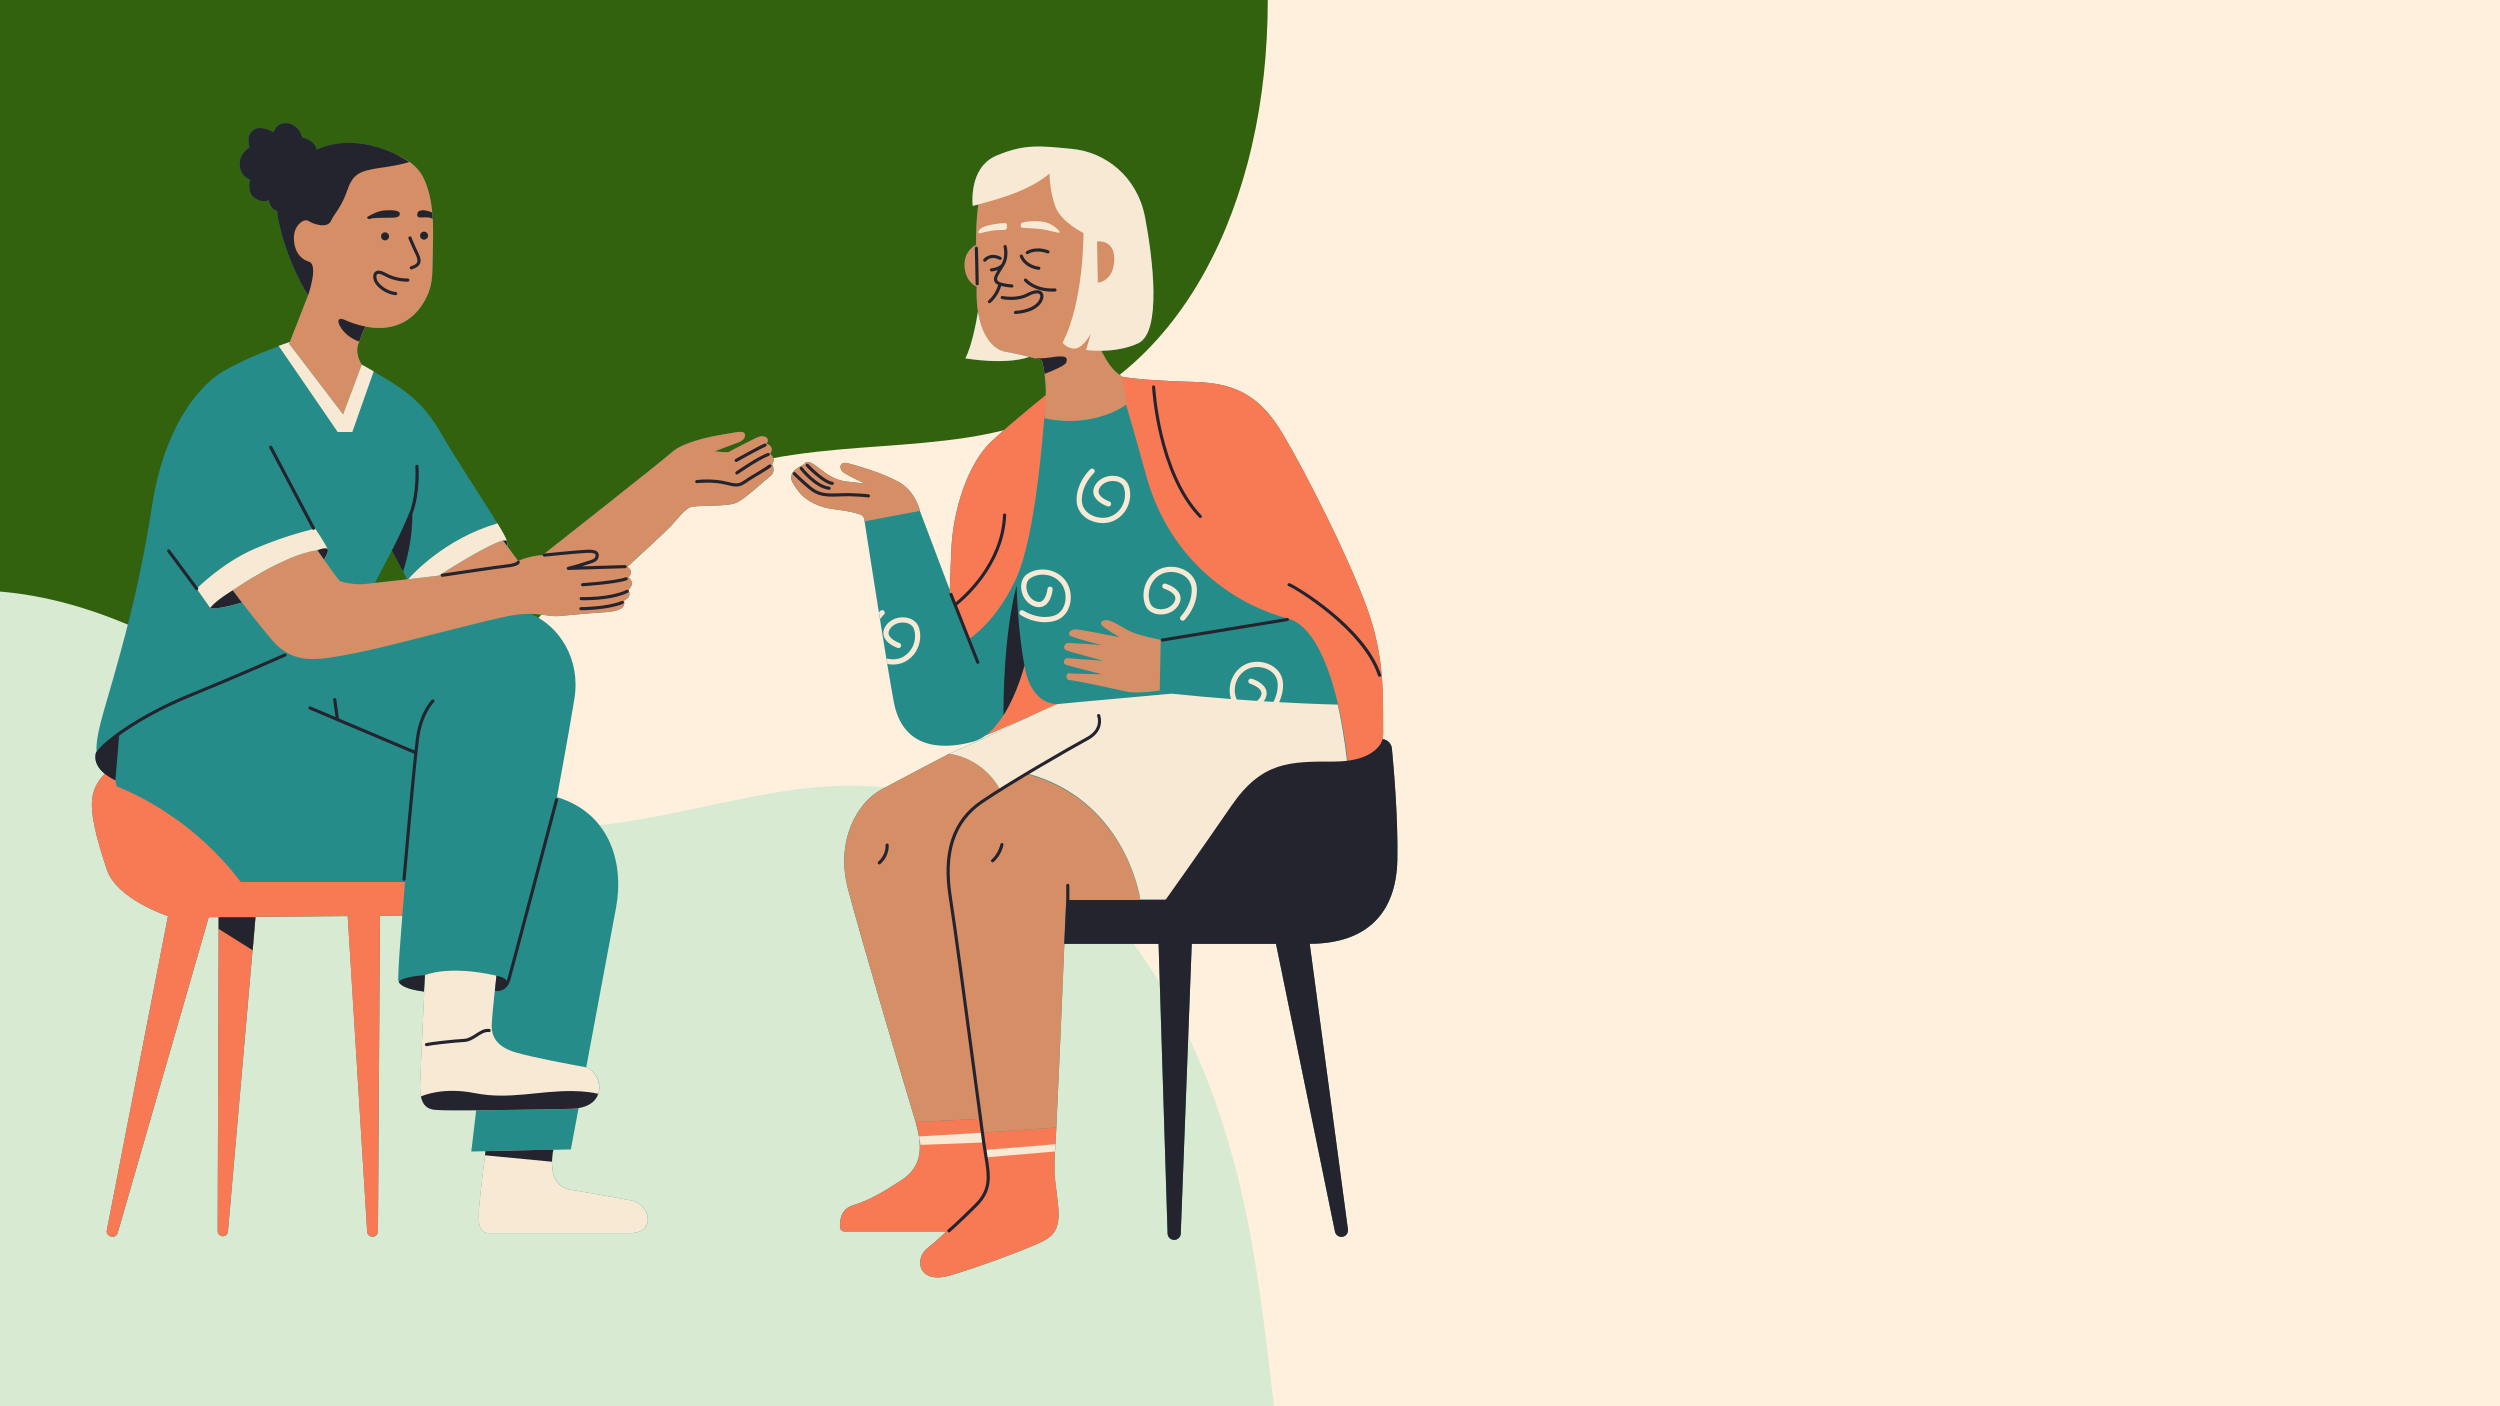
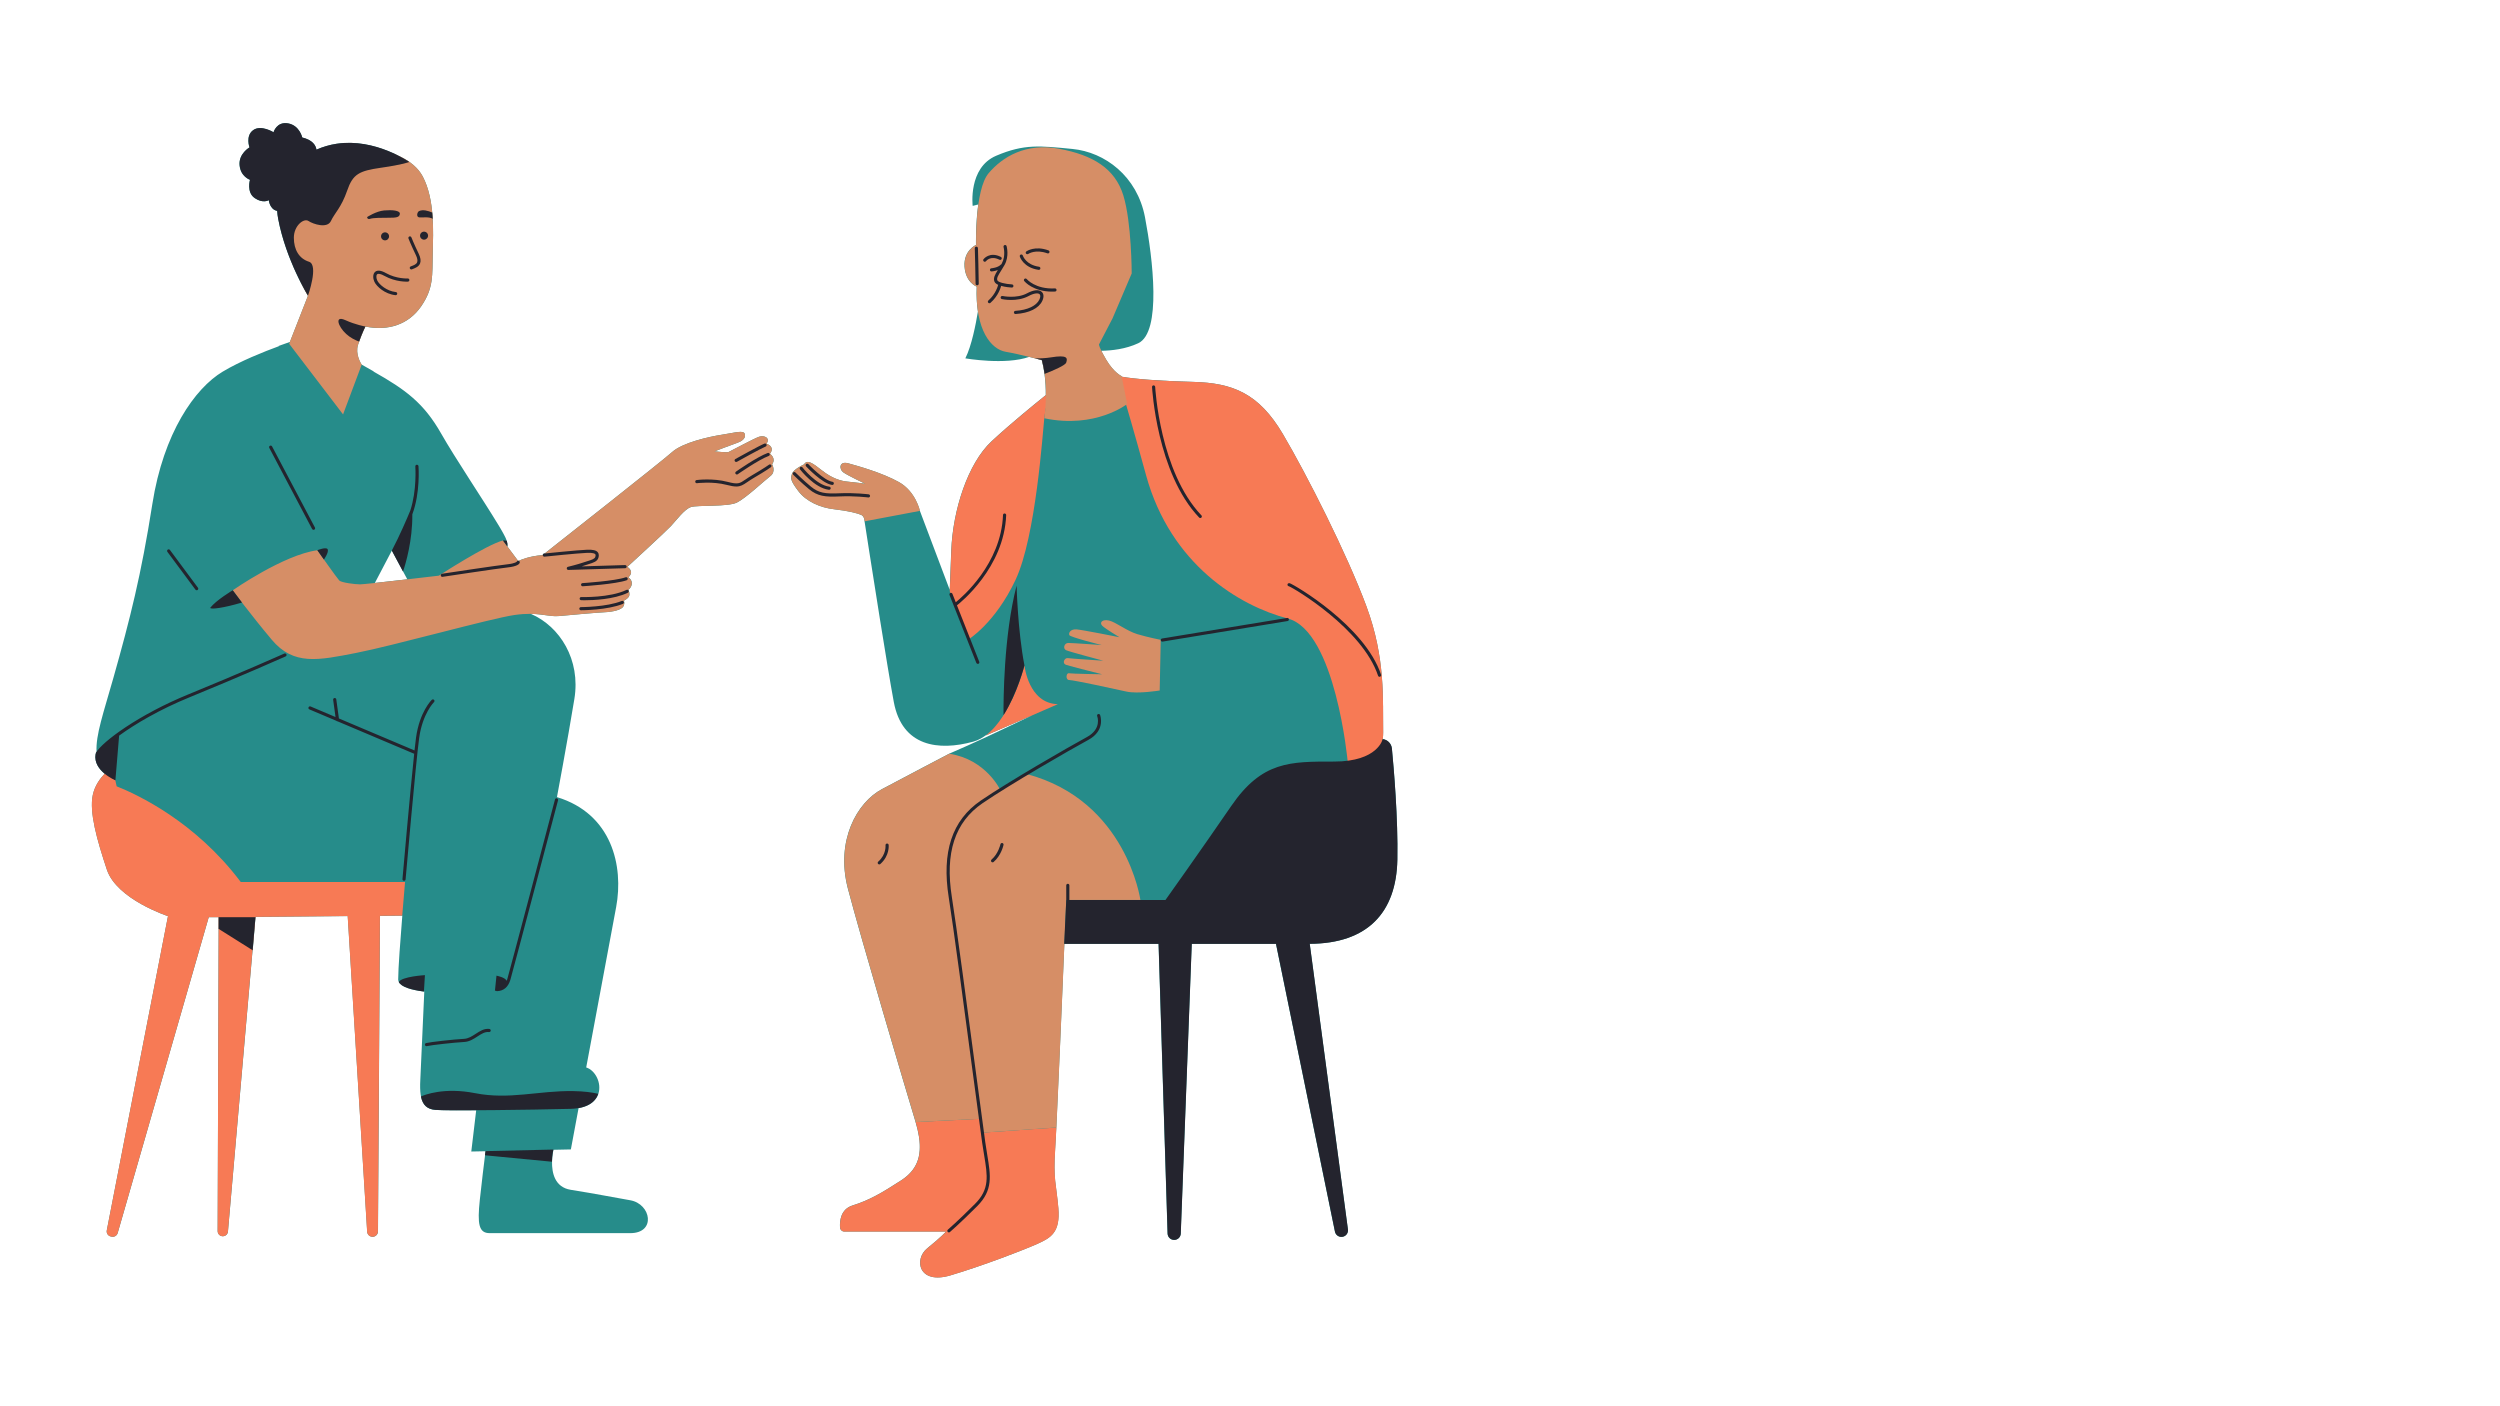
<svg xmlns="http://www.w3.org/2000/svg" version="1.0" preserveAspectRatio="xMidYMid meet" height="1080" viewBox="0 0 1440 810" zoomAndPan="magnify" width="1920">
  <defs>
    <clipPath id="983d64d2d8">
-       <path clip-rule="nonzero" d="M 0 0 L 731 0 L 731 489 L 0 489 Z M 0 0" />
+       <path clip-rule="nonzero" d="M 0 0 L 731 0 L 731 489 L 0 489 M 0 0" />
    </clipPath>
    <clipPath id="8339da8510">
      <path clip-rule="nonzero" d="M 951.34 252.855 L -81.27 553.555 L -368.34 -432.246 L 664.27 -732.945 Z M 951.34 252.855" />
    </clipPath>
    <clipPath id="05ba95e3c9">
-       <path clip-rule="nonzero" d="M 664.359 -732.633 L -368.246 -431.934 L -81.18 553.871 L 951.43 253.172 Z M 664.359 -732.633" />
-     </clipPath>
+       </clipPath>
  </defs>
  <rect fill-opacity="1" height="972" y="-81" fill="#ffffff" width="1728" x="-144" />
-   <rect fill-opacity="1" height="972" y="-81" fill="#fff0dd" width="1728" x="-144" />
  <g clip-path="url(#983d64d2d8)">
    <g clip-path="url(#8339da8510)">
      <g clip-path="url(#05ba95e3c9)">
        <path fill-rule="nonzero" fill-opacity="1" d="M 87.84 483.988 C 62.996 477 42.004 461.555 26.285 441.297 C -6.676 398.816 -15.555 342.574 -21.328 290.645 C -27.621 234.078 -33.883 167.492 -76.578 125.176 C -98.074 103.867 -126.676 93.801 -153.375 80.863 C -180.176 67.879 -202.988 50.273 -218.418 24.402 C -249.832 -28.254 -245.902 -92.598 -224.629 -148.078 C -218.367 -164.086 -211.035 -179.59 -202.637 -194.586 C -204.828 -210.688 -207.848 -226.625 -209.891 -241.66 C -213.285 -266.676 -215.145 -292.391 -209.617 -317.258 C -208.25 -323.215 -206.469 -329.047 -204.277 -334.75 C -202.086 -340.457 -199.508 -345.977 -196.535 -351.316 C -193.562 -356.656 -190.23 -361.762 -186.535 -366.633 C -182.844 -371.5 -178.824 -376.086 -174.484 -380.387 C -138.414 -416.484 -86.465 -433.152 -36.883 -439.164 C -24.344 -440.672 -11.762 -441.453 0.867 -441.508 C 18.668 -441.602 36.902 -440.68 54.383 -444.676 C 88.344 -452.438 112.434 -481.266 138.086 -502.777 C 164.441 -524.922 192.066 -545.34 220.969 -564.039 C 249.871 -582.734 279.824 -599.559 310.824 -614.52 C 369.723 -642.848 433.273 -665.32 499.211 -667.289 C 559.012 -669.07 618.059 -651.844 663.98 -612.672 C 669.344 -608.164 674.434 -603.371 679.254 -598.285 C 684.074 -593.203 688.59 -587.863 692.809 -582.27 C 697.023 -576.676 700.91 -570.859 704.473 -564.828 C 708.031 -558.793 711.238 -552.578 714.094 -546.184 C 725.957 -519.039 729.027 -489.543 725.938 -460.238 C 722.594 -428.5 713.613 -397.855 706.902 -366.758 C 700.086 -334.84 697.348 -302.578 698.688 -269.969 C 701.195 -203.309 716.711 -138.074 725.297 -72.113 C 732.547 -16.387 733.047 39.844 718.469 94.516 C 705.387 143.57 680.086 191.086 638.023 221.098 C 614.074 238.188 586.145 247.512 557.254 252 C 524.109 257.145 490.418 256.996 457.254 261.93 C 449.43 262.988 441.703 264.531 434.07 266.555 C 426.438 268.578 418.961 271.066 411.641 274.02 C 404.316 276.977 397.207 280.371 390.309 284.215 C 383.41 288.055 376.777 292.309 370.41 296.977 C 345.719 315.254 325.074 338.484 305.188 361.723 C 285.273 384.992 266.141 409.207 243.422 429.859 C 221.73 449.574 197.305 466.645 169.973 477.543 C 144.027 487.887 115.027 491.637 87.84 483.988 Z M 87.84 483.988" fill="#32620e" />
      </g>
    </g>
  </g>
-   <path fill-rule="nonzero" fill-opacity="1" d="M -82.258 358.559 C -105.254 372.902 -121.883 394.641 -131.785 419.68 C -152.547 472.191 -144.984 531.504 -135.559 585.562 C -125.297 644.445 -112.059 713.418 -142.684 768.625 C -158.102 796.422 -183.98 814.965 -207.105 835.848 C -230.316 856.812 -248.148 881.262 -256.109 911.875 C -272.32 974.195 -249.465 1037.918 -211.73 1087.609 C -200.715 1101.914 -188.77 1115.391 -175.898 1128.043 C -173.379 1144.926 -171.746 1161.883 -169.387 1177.641 C -165.469 1203.859 -159.789 1230.336 -146.918 1253.785 C -143.789 1259.391 -140.285 1264.746 -136.398 1269.855 C -132.516 1274.961 -128.289 1279.773 -123.727 1284.285 C -119.16 1288.797 -114.301 1292.965 -109.148 1296.789 C -103.996 1300.613 -98.598 1304.059 -92.957 1307.121 C -45.992 1332.93 11.285 1334.477 63.039 1325.98 C 76.125 1323.82 89.043 1320.914 101.793 1317.262 C 119.766 1312.129 137.883 1305.848 156.68 1304.742 C 193.203 1302.598 225.957 1324.59 258.141 1338.75 C 291.211 1353.34 325.066 1365.816 359.695 1376.18 C 394.324 1386.543 429.465 1394.715 465.117 1400.695 C 532.82 1411.969 603.496 1415.965 670.559 1398.59 C 731.379 1382.828 785.855 1348.125 820.656 1295.145 C 824.738 1289.023 828.465 1282.695 831.832 1276.152 C 835.199 1269.613 838.188 1262.902 840.797 1256.023 C 843.402 1249.145 845.617 1242.141 847.434 1235.012 C 849.25 1227.883 850.66 1220.676 851.664 1213.387 C 855.652 1182.535 850.09 1151.895 838.371 1123.254 C 825.68 1092.234 807.629 1063.973 791.727 1034.586 C 775.484 1004.406 763.25 972.68 755.027 939.41 C 737.984 871.461 734.477 801.129 723.762 732.102 C 714.711 673.785 698.707 616.941 667.953 566.098 C 640.359 520.477 600.898 479.996 549.676 462.086 C 520.508 451.887 489.613 450.684 459.164 454.645 C 424.234 459.188 390.309 469.23 355.418 473.996 C 347.219 475.223 338.977 475.938 330.688 476.137 C 322.395 476.34 314.125 476.023 305.875 475.195 C 297.625 474.367 289.461 473.027 281.375 471.18 C 273.293 469.332 265.355 466.992 257.566 464.156 C 227.301 452.977 199.668 435.613 172.793 418.023 C 145.883 400.406 119.48 381.609 90.508 367.457 C 62.852 353.949 33.207 343.91 2.449 340.945 C -26.746 338.133 -57.09 342.867 -82.258 358.559 Z M -82.258 358.559" fill="#d9ead3" />
  <path fill-rule="nonzero" fill-opacity="1" d="M 443.492 261.383 C 446.707 257.172 441.484 255.562 441.484 255.562 C 443.891 252.348 440.277 250.555 437.273 251.551 C 434.273 252.547 420.629 259.973 419.633 260.371 C 418.637 260.77 411.609 259.973 411.609 259.973 C 411.609 259.973 422.035 255.961 424.441 255.164 C 426.848 254.367 429.648 252.758 429.051 250.156 C 428.453 247.551 423.844 249.16 416.02 250.355 C 408.191 251.566 393.152 254.965 387.137 260.387 C 381.578 265.395 322.707 311.75 313.719 318.809 C 313.582 318.824 313.488 318.84 313.441 318.84 C 313.016 318.887 312.691 319.238 312.648 319.652 C 312.602 319.684 312.523 319.746 312.523 319.746 C 304.957 320.266 299.875 322.5 298.727 323.039 C 298.602 323.008 298.496 322.992 298.375 323.008 L 292.277 314.828 C 292.277 314.754 292.277 314.676 292.277 314.598 C 292.293 314.246 292.293 313.895 292.262 313.527 C 292.262 313.434 292.246 313.344 292.246 313.25 C 292.234 313.176 292.219 313.082 292.203 313.008 C 292.156 312.715 292.109 312.426 292.035 312.133 C 292.004 311.996 291.973 311.844 291.926 311.703 C 291.805 311.246 291.652 310.785 291.438 310.312 C 291.328 310.066 291.207 309.789 291.07 309.5 C 291.023 309.406 290.961 309.285 290.914 309.191 C 290.809 308.992 290.715 308.781 290.594 308.566 C 290.531 308.426 290.457 308.289 290.379 308.152 C 290.273 307.938 290.148 307.723 290.027 307.477 C 289.949 307.324 289.859 307.172 289.766 307.004 C 289.645 306.773 289.508 306.543 289.367 306.297 C 289.262 306.113 289.168 305.93 289.062 305.746 C 288.926 305.504 288.773 305.242 288.617 304.98 C 288.512 304.797 288.402 304.613 288.297 304.43 C 288.129 304.141 287.945 303.832 287.762 303.527 C 287.652 303.344 287.547 303.176 287.438 302.992 C 287.227 302.625 286.98 302.242 286.75 301.855 C 278.402 288.027 262.031 263.68 254.129 249.758 C 244.098 232.117 233.672 224.488 215.23 214.059 C 215.203 214.043 215.188 214.031 215.156 214.016 L 215.203 213.906 C 212.508 212.375 210.223 211.09 208.266 209.973 C 207.82 209.297 204.527 203.953 206.211 198.625 C 206.41 197.996 206.609 197.383 206.824 196.785 C 207.039 196.172 207.254 195.59 207.469 195.023 C 207.469 195.023 207.469 195.008 207.484 195.008 C 208.555 192.16 209.598 189.863 210.117 188.777 C 210.117 188.777 210.117 188.762 210.133 188.762 C 210.223 188.547 210.316 188.395 210.363 188.27 C 210.363 188.27 210.363 188.254 210.379 188.254 C 210.422 188.164 210.453 188.102 210.453 188.102 C 223.684 190.812 235.418 186.891 242.645 176.371 C 249.859 165.852 248.953 158.621 249.262 145.988 C 249.566 133.352 250.469 115.008 243.547 101.773 C 240.914 96.738 236.227 92.848 230.211 90.09 C 222.859 86.23 209.016 80.582 193.914 82.832 C 189.902 83.43 185.949 84.594 182.246 86.23 C 181.863 83.734 180.086 80.688 174.066 79.219 C 174.066 79.219 172.566 72.297 165.949 71.102 C 159.336 69.891 157.527 76.215 157.527 76.215 C 157.527 76.215 150.312 71.699 145.797 75.004 C 141.277 78.312 143.699 84.93 143.699 84.93 C 143.699 84.93 137.391 88.543 137.988 95.16 C 138.582 101.773 144.004 103.582 144.004 103.582 C 144.004 103.582 141.891 110.797 146.715 114.102 C 151.523 117.41 154.832 115.312 154.832 115.312 C 154.832 115.312 155.352 120.645 159.656 121.5 C 159.762 123.016 159.945 124.562 160.254 126.141 C 164.312 147.535 174.957 166.234 177.039 169.754 C 177.27 170.152 177.406 170.352 177.406 170.352 L 166.992 196.953 C 165.477 197.477 163.238 198.254 160.527 199.25 L 160.637 199.406 C 151.953 202.59 138.371 208.012 128.262 214.074 C 112.211 223.707 94.172 249.375 87.754 290.281 C 81.34 331.184 74.922 356.453 65.289 390.543 C 59.668 410.453 55.012 423.516 55.625 433.102 C 55.52 433.27 55.367 433.453 55.273 433.605 C 55.152 433.836 55.121 434.082 55.195 434.312 C 55.152 434.355 55.105 434.402 55.059 434.449 C 54.246 439.336 57.203 443.133 60.312 445.691 C 57.707 448.355 54.602 452.488 53.449 457.91 C 51.352 467.836 55.855 483.777 61.566 500.93 C 67.281 518.082 96.762 527.699 96.762 527.699 L 61.508 708.715 C 61.199 710.277 62.164 711.793 63.711 712.176 L 64.203 712.297 C 65.766 712.68 67.34 711.777 67.785 710.23 L 120.238 528.297 L 125.949 528.297 L 125.934 535.02 L 125.367 709.098 C 125.367 710.75 126.699 712.082 128.34 712.082 C 129.887 712.082 131.172 710.902 131.309 709.371 L 145.492 547.316 L 145.566 547.363 L 147.176 528.297 L 147.16 528.297 L 147.176 528.141 L 200.285 527.668 L 211.496 709.465 C 211.602 711.195 213.09 712.496 214.82 712.391 C 216.441 712.281 217.715 710.934 217.727 709.297 L 218.891 527.516 L 231.727 527.406 C 230.621 541.113 229.352 558.113 229.352 564.207 C 229.352 564.727 229.504 565.203 229.734 565.648 C 230.453 567.086 232.246 568.219 234.789 569.109 C 234.805 569.109 234.82 569.125 234.82 569.125 C 235.418 569.34 236.059 569.535 236.734 569.723 C 236.793 569.734 236.855 569.75 236.918 569.766 C 237.59 569.949 238.281 570.117 239.016 570.273 C 239.062 570.289 239.09 570.289 239.137 570.301 C 240.715 570.641 242.414 570.914 244.223 571.145 C 244.285 571.145 244.344 571.16 244.391 571.16 C 243.746 586 242.523 613.887 242.094 622.156 C 241.742 628.805 242.324 633.305 244.285 636.031 C 244.312 636.062 244.328 636.094 244.359 636.141 C 244.605 636.477 244.879 636.781 245.172 637.059 C 245.219 637.105 245.25 637.133 245.293 637.18 C 245.938 637.762 246.672 638.223 247.531 638.574 C 247.637 638.621 247.746 638.652 247.852 638.695 C 248.188 638.82 248.539 638.91 248.895 639.004 C 249.016 639.035 249.152 639.062 249.293 639.094 C 249.781 639.188 250.285 639.277 250.824 639.309 C 253.688 639.555 262.828 639.602 274.285 639.539 L 271.465 663.277 L 279.691 663.109 C 279.691 663.121 279.676 663.184 279.66 663.293 C 279.613 663.629 279.523 664.379 279.383 665.465 C 278.801 670.031 277.516 680.457 276.383 691.043 C 274.883 705.176 275.785 710.293 282.094 710.293 C 288.402 710.293 347.977 710.293 363.016 710.293 C 378.055 710.293 375.051 693.445 363.016 691.348 C 350.977 689.25 343.766 687.734 328.727 685.328 C 319.477 683.844 317.852 675.438 317.977 669.172 C 318.039 665.742 318.621 662.953 318.773 662.312 C 318.773 662.312 318.773 662.297 318.773 662.297 C 318.773 662.281 318.773 662.281 318.773 662.281 L 328.82 662.066 C 328.82 662.066 330.609 652.48 333.258 638.27 C 333.582 638.207 333.887 638.145 334.195 638.086 C 334.395 638.039 334.605 637.992 334.805 637.945 C 335.16 637.871 335.48 637.777 335.801 637.672 C 335.969 637.625 336.141 637.578 336.309 637.516 C 336.766 637.363 337.211 637.211 337.625 637.043 C 337.762 636.98 337.871 636.922 338.008 636.875 C 338.297 636.75 338.574 636.613 338.848 636.477 C 339.031 636.383 339.203 636.293 339.371 636.184 C 339.57 636.078 339.77 635.957 339.953 635.848 C 340.121 635.742 340.305 635.617 340.457 635.512 C 340.609 635.402 340.766 635.281 340.918 635.176 C 341.086 635.051 341.254 634.914 341.406 634.793 C 341.531 634.684 341.637 634.578 341.758 634.469 C 342.371 633.902 342.891 633.289 343.336 632.664 C 343.383 632.602 343.43 632.539 343.473 632.48 C 343.613 632.266 343.734 632.066 343.855 631.852 C 343.902 631.773 343.934 631.699 343.98 631.621 C 344.086 631.406 344.195 631.176 344.301 630.965 C 344.332 630.902 344.348 630.84 344.379 630.777 C 344.484 630.535 344.578 630.289 344.652 630.043 C 346.691 623.887 342.891 616.461 337.656 614.852 C 344.195 579.891 352.371 536.059 354.898 522.508 C 359.309 498.848 352.496 468.77 320.809 459.137 C 320.809 459.137 326.828 427.051 330.84 402.578 C 334.547 379.977 322.508 360.816 305.785 353.59 C 313.059 353.695 317.164 355.289 322.02 354.844 C 328.637 354.246 343.871 352.84 348.496 352.641 C 353.105 352.441 358.129 351.23 359.125 349.227 C 360.121 347.219 359.324 346.008 359.324 346.008 C 359.324 346.008 362.328 344.602 362.539 342.793 C 362.664 341.645 362.387 340.742 362.172 340.234 C 362.172 340.219 362.172 340.203 362.156 340.203 C 362.156 340.188 362.145 340.188 362.145 340.176 C 362.035 339.93 361.945 339.793 361.945 339.793 C 361.945 339.793 363.949 338.184 363.949 335.977 C 363.949 333.773 361.945 332.562 361.945 332.562 C 365.758 328.949 361.348 326.543 361.348 326.543 C 361.348 326.543 383.199 306.496 386.414 303.082 C 389.633 299.668 394.242 293.25 398.039 292.055 C 401.852 290.848 419.297 292.055 424.504 289.453 C 429.711 286.848 440.336 276.82 443.754 274.215 C 447.168 271.613 444.75 267.398 444.75 267.398 C 447.289 263.984 443.492 261.383 443.492 261.383 Z M 225.707 317.125 C 225.707 317.125 225.723 317.156 225.754 317.219 C 225.785 317.293 225.844 317.402 225.938 317.555 C 225.996 317.676 226.074 317.832 226.168 318 C 226.367 318.383 226.625 318.871 226.949 319.469 C 228.633 322.656 231.773 328.52 234.605 333.68 C 228.156 334.414 221.203 335.211 215.922 335.777 Z M 804.852 495.199 C 804.254 525.477 787.82 543.488 754.375 543.625 L 776.379 708.148 C 776.656 710.168 775.262 712.051 773.242 712.391 C 771.234 712.727 769.32 711.41 768.906 709.418 L 734.941 543.641 C 721.02 543.641 703.652 543.641 686.426 543.641 L 680.086 710.535 C 680.008 712.574 678.324 714.195 676.27 714.18 C 674.234 714.164 672.566 712.543 672.504 710.504 L 667.312 543.641 C 639.07 543.641 615.121 543.641 613.07 543.641 C 611.797 574.285 609.652 624.867 608.445 649.434 C 608.246 653.383 608.074 656.645 607.938 659.051 C 607.875 660.016 607.832 660.871 607.785 661.547 C 606.574 679.602 608.383 681.699 609.594 695.836 C 610.801 709.969 605.074 712.988 597.859 716.293 C 590.648 719.602 565.672 729.234 547.324 734.641 C 528.977 740.062 526.266 725.316 534.094 719.004 C 541.918 712.695 544.918 709.371 544.918 709.371 L 486.297 709.371 C 485.008 709.371 483.938 708.391 483.848 707.105 C 483.586 703.477 484.074 696.523 491.059 694.332 C 500.691 691.332 507.906 687.121 519.039 679.891 C 527.949 674.102 531.074 666.387 529.328 654.883 C 529.312 654.777 529.297 654.684 529.285 654.594 C 528.871 652.02 528.242 649.25 527.355 646.277 C 527.293 646.047 527.23 645.832 527.156 645.602 C 522.039 628.758 495.578 539.414 488.348 511.742 C 481.137 484.066 493.77 462.105 507.906 454.586 C 522.039 447.066 546.711 434.129 546.711 434.129 C 546.711 434.129 562.961 427.207 582.211 417.879 C 587.277 415.43 591.504 413.422 595.027 411.785 L 567.617 423.699 C 568.09 423.348 568.551 422.98 569.008 422.598 C 566.438 424.738 563.617 426.363 560.555 427.207 C 540.707 432.625 519.652 430.207 514.828 404.34 C 512.898 394.004 509.836 375.32 506.832 356.59 C 506.832 356.559 506.816 356.531 506.816 356.5 C 502.316 328.398 497.98 300.266 497.98 300.266 C 497.98 300.266 497.98 297.555 496.176 296.652 C 494.367 295.746 488.656 294.246 480.539 293.344 C 472.422 292.438 464.289 288.824 459.785 282.82 C 455.27 276.805 455.27 275.609 456.172 272.898 C 457.078 270.188 463.094 267.477 463.094 267.477 C 464.902 264.477 467.902 266.574 473.617 271.09 C 479.328 275.609 484.551 277.109 488.148 277.402 C 491.762 277.707 498.273 278.609 498.273 278.609 C 498.273 278.609 488.043 273.801 485.637 271.996 C 483.234 270.188 483.234 265.379 488.641 266.879 C 494.059 268.379 508.195 272.301 517.812 277.707 C 527.445 283.129 529.852 294.246 529.852 294.246 L 547.031 339.746 C 547.094 338.062 547.293 332.898 547.906 317.109 C 548.809 293.648 557.539 266.879 571.062 254.246 C 581.781 244.246 596.637 232.176 602.363 227.582 C 602.379 223.863 602.195 219.648 601.613 215.348 C 601.445 214.043 601.23 212.742 600.969 211.441 C 600.953 211.395 600.953 211.348 600.938 211.289 C 600.68 209.988 600.387 208.699 600.051 207.414 C 600.051 207.414 599.973 207.398 599.836 207.352 C 599.805 207.336 599.746 207.32 599.699 207.32 C 599.117 207.168 597.816 206.816 596.086 206.387 C 595.105 206.145 594.004 205.867 592.809 205.562 C 579.086 210.43 556.039 206.418 556.039 206.418 C 559.652 199.176 562.07 186.832 563.266 179.449 C 562.621 175.301 562.332 170.566 562.562 165.117 C 562.562 165.117 556.145 162.711 555.547 153.492 C 554.949 144.273 562.164 141.059 562.164 141.059 C 562.164 141.059 561.871 129.188 563.465 117.777 C 561.488 118.301 560.266 118.59 560.266 118.59 C 560.266 118.59 557.555 96.629 573.801 89.707 C 590.051 82.785 599.07 83.996 617.723 85.801 C 636.375 87.609 655.031 101.438 659.531 125.207 C 664.051 148.973 669.164 191.379 655.625 197.703 C 648.383 201.09 640.297 201.961 634.324 202.055 C 634.953 203.324 635.855 205.008 637.172 207.23 C 641.582 214.656 645.996 216.648 645.996 216.648 L 646.055 216.953 C 653.086 218.242 667.434 219.438 687.207 219.957 C 710.07 220.555 725.109 226.57 738.938 250.035 C 752.781 273.496 775.938 319.223 787.07 349.301 C 798.203 379.379 796.395 403.148 796.703 421.801 C 796.734 423.223 796.609 424.512 796.41 425.703 C 799.23 426.059 801.434 428.309 801.711 431.141 C 802.828 442.441 805.324 471.324 804.852 495.199 Z M 804.852 495.199" fill="#268c8a" />
  <path fill-rule="nonzero" fill-opacity="1" d="M 139.871 508.035 C 204.434 508.035 233.316 508.035 233.316 508.035 C 233.316 508.035 232.551 516.719 231.68 527.391 L 218.848 527.5 L 217.684 709.281 C 217.668 710.918 216.395 712.266 214.773 712.375 C 213.043 712.496 211.555 711.18 211.449 709.449 L 200.238 527.652 L 147.129 528.129 L 131.293 709.371 C 131.156 710.902 129.871 712.082 128.324 712.082 C 126.668 712.082 125.336 710.75 125.352 709.098 L 125.949 528.297 L 120.238 528.297 L 67.77 710.23 C 67.324 711.777 65.75 712.68 64.188 712.297 L 63.695 712.176 C 62.164 711.793 61.199 710.277 61.492 708.715 L 96.746 527.699 C 96.746 527.699 67.266 518.066 61.551 500.93 C 55.84 483.777 51.324 467.836 53.438 457.91 C 54.66 452.105 58.152 447.758 60.848 445.125 C 62.348 446.656 64.203 448.094 66.469 449.488 C 66.469 449.488 66.668 450.773 67.188 452.918 C 79.059 457.621 112.488 473.195 138.66 508.02 C 139.09 508.004 139.473 508.035 139.871 508.035 Z M 607.832 661.547 C 607.984 659.172 608.215 654.961 608.488 649.434 L 565.426 652.434 L 565.027 644.41 L 527.414 646.293 C 532.27 662.727 530.078 672.785 519.098 679.906 C 507.965 687.121 500.754 691.332 491.121 694.348 C 484.121 696.539 483.648 703.492 483.906 707.121 C 484 708.406 485.07 709.387 486.355 709.387 L 544.98 709.387 C 544.98 709.387 541.98 712.695 534.152 719.02 C 526.328 725.328 529.039 740.078 547.387 734.656 C 565.73 729.234 590.695 719.617 597.922 716.309 C 605.137 713.004 610.863 710 609.652 695.852 C 608.43 681.699 606.621 679.602 607.832 661.547 Z M 787.102 349.316 C 775.969 319.238 752.812 273.512 738.969 250.051 C 725.125 226.586 710.086 220.57 687.234 219.973 C 664.371 219.375 648.734 217.875 643.312 216.355 C 643.312 216.355 646.023 222.375 660.16 273.816 C 674.297 325.258 714.004 349.027 741.68 356.238 C 769.352 363.453 776.273 438.66 776.273 438.66 C 776.273 438.66 797.023 440.469 796.734 421.816 C 796.426 403.16 798.234 379.395 787.102 349.316 Z M 584.965 333.973 C 596.699 309.008 600.602 248.945 601.508 240.922 C 602.41 232.898 604.812 225.684 604.812 225.684 C 604.812 225.684 584.66 241.625 571.121 254.262 C 557.586 266.895 548.855 293.664 547.969 317.125 C 547.062 340.586 547.062 340.586 547.062 340.586 L 557.891 368.262 C 557.891 368.262 573.234 358.934 584.965 333.973 Z M 590.082 383.301 C 590.082 383.301 582.746 412.656 567.66 423.699 L 609.348 405.598 C 592.332 405.246 590.082 383.301 590.082 383.301 Z M 590.082 383.301" fill="#f77a55" />
  <path fill-rule="nonzero" fill-opacity="1" d="M 165.047 135.742 C 160.527 113.477 171.066 88.512 193.316 85.801 C 215.586 83.094 236.625 88.512 243.547 101.746 C 250.469 114.977 249.566 133.324 249.262 145.957 C 248.953 158.59 249.859 165.805 242.645 176.34 C 235.43 186.863 223.699 190.781 210.453 188.07 C 210.453 188.07 208.051 192.879 206.242 198.594 C 204.434 204.305 208.34 210.016 208.34 210.016 L 197.605 238.699 L 166.547 198.012 L 177.375 170.336 C 177.375 170.336 169.551 158.008 165.047 135.742 Z M 443.492 261.383 C 446.707 257.172 441.484 255.562 441.484 255.562 C 443.891 252.348 440.277 250.555 437.273 251.551 C 434.273 252.547 420.629 259.973 419.633 260.371 C 418.637 260.77 411.609 259.973 411.609 259.973 C 411.609 259.973 422.035 255.961 424.441 255.164 C 426.848 254.367 429.648 252.758 429.051 250.156 C 428.453 247.551 423.844 249.16 416.02 250.355 C 408.191 251.566 393.152 254.965 387.137 260.387 C 381.117 265.809 312.539 319.746 312.539 319.746 C 303.918 320.344 298.496 323.16 298.496 323.16 L 289.676 311.32 C 280.258 313.727 252.781 331.582 252.781 331.582 C 252.781 331.582 210.469 336.59 207.469 336.59 C 204.465 336.59 196.641 335.594 195.43 334.387 C 194.223 333.176 182.797 316.941 182.797 316.941 C 163.348 319.547 134.066 340.004 134.066 340.004 C 134.066 340.004 143.898 353.438 156.531 368.477 C 169.168 383.512 183.41 380.312 205.062 376.102 C 226.719 371.891 282.477 356.254 296.305 354.246 C 310.152 352.242 315.355 355.457 321.973 354.844 C 328.59 354.246 343.828 352.84 348.453 352.641 C 353.062 352.441 358.086 351.23 359.078 349.227 C 360.074 347.219 359.277 346.008 359.277 346.008 C 359.277 346.008 362.281 344.602 362.496 342.793 C 362.695 340.984 361.898 339.793 361.898 339.793 C 361.898 339.793 363.902 338.184 363.902 335.977 C 363.902 333.773 361.898 332.562 361.898 332.562 C 365.711 328.949 361.301 326.543 361.301 326.543 C 361.301 326.543 383.152 306.496 386.371 303.082 C 389.586 299.668 394.195 293.25 397.992 292.055 C 401.809 290.848 419.25 292.055 424.457 289.453 C 429.664 286.848 440.293 276.82 443.707 274.215 C 447.121 271.613 444.703 267.398 444.703 267.398 C 447.289 263.984 443.492 261.383 443.492 261.383 Z M 498.027 300.281 L 529.91 294.262 C 529.91 294.262 527.508 283.129 517.875 277.723 C 508.242 272.301 494.105 268.395 488.699 266.895 C 483.277 265.395 483.277 270.203 485.699 272.008 C 488.102 273.816 498.332 278.625 498.332 278.625 C 498.332 278.625 491.809 277.723 488.211 277.414 C 484.598 277.109 479.391 275.609 473.676 271.105 C 467.965 266.59 464.949 264.492 463.156 267.492 C 463.156 267.492 457.137 270.203 456.234 272.914 C 455.332 275.625 455.332 276.82 459.848 282.836 C 464.367 288.855 472.484 292.469 480.598 293.359 C 488.715 294.262 494.445 295.762 496.234 296.664 C 498.027 297.57 498.027 300.281 498.027 300.281 Z M 562.609 165.117 C 561.613 190.383 571.031 201.211 579.254 202.621 C 587.477 204.031 600.113 207.43 600.113 207.43 C 604.324 223.066 601.52 240.922 601.52 240.922 C 631 247.141 649.258 232.699 649.258 232.699 L 646.039 216.648 C 646.039 216.648 641.629 214.641 637.219 207.23 C 632.809 199.801 633.008 198.41 633.008 198.41 L 640.832 183.371 L 651.859 157.504 C 651.859 157.504 651.859 128.223 647.051 112.586 C 642.242 96.953 629.41 89.324 610.16 85.711 C 590.91 82.098 577.477 90.32 569.453 99.754 C 561.43 109.172 562.238 141.07 562.238 141.07 C 562.238 141.07 555.027 144.289 555.625 153.508 C 556.191 162.711 562.609 165.117 562.609 165.117 Z M 655.059 365.258 C 649.043 363.453 642.73 358.336 638.812 357.434 C 634.906 356.531 633.098 358.645 634.906 360.434 C 636.715 362.242 644.832 367.051 644.832 367.051 C 644.832 367.051 623.773 362.84 620.16 362.531 C 616.543 362.227 615.352 364.633 615.949 365.84 C 616.543 367.051 634.602 371.555 634.602 371.555 C 634.602 371.555 617.754 370.344 615.352 370.344 C 612.945 370.344 612.043 373.652 614.141 374.555 C 616.238 375.457 635.504 380.574 635.504 380.574 C 635.504 380.574 616.852 379.363 615.043 379.074 C 613.238 378.766 611.43 382.074 614.141 382.977 C 616.852 383.883 634.891 388.398 634.891 388.398 C 634.891 388.398 617.141 388.094 615.641 387.801 C 614.141 387.496 613.543 391.707 615.949 391.707 C 618.352 391.707 642.121 396.82 648.734 398.324 C 655.352 399.824 667.984 397.727 667.984 397.727 L 668.582 368.551 C 668.582 368.566 661.062 367.066 655.059 365.258 Z M 591.492 445.875 L 576.254 455.199 C 576.254 455.199 568.137 437.449 546.773 434.145 C 546.773 434.145 522.102 447.082 507.965 454.602 C 493.832 462.121 481.195 484.082 488.41 511.758 C 495.621 539.43 522.102 628.773 527.215 645.617 C 527.293 645.848 527.34 646.062 527.414 646.293 L 565.027 644.41 L 565.426 652.434 L 608.488 649.434 C 610.297 612.816 614.156 518.371 614.156 518.371 L 656.867 518.371 C 656.852 518.371 648.934 461.219 591.492 445.875 Z M 591.492 445.875" fill="#d68e66" />
-   <path fill-rule="nonzero" fill-opacity="1" d="M 188.801 316.527 C 189.137 317.523 188.57 319.59 186.578 322.285 C 184.449 319.301 182.781 316.926 182.781 316.926 C 163.332 319.531 134.051 339.988 134.051 339.988 C 134.051 339.988 136.043 342.715 139.363 347.066 C 128.215 350.359 121.707 351.016 121.109 350.219 C 120.207 349.012 113.285 339.086 113.285 339.086 C 113.285 339.086 127.727 324.355 146.379 316.223 C 165.031 308.105 181.57 304.492 181.57 304.492 C 181.57 304.492 187.895 313.816 188.801 316.527 Z M 289.676 311.305 L 292.293 314.812 C 292.418 313.391 292.156 311.887 291.48 310.297 C 290.688 308.441 288.941 305.348 286.566 301.445 C 256.336 310.266 237.637 330.754 235.125 333.621 C 244.574 332.531 252.766 331.551 252.766 331.551 C 252.766 331.551 280.258 313.727 289.676 311.305 Z M 208.355 210.047 L 197.621 238.73 L 166.547 198.012 L 166.961 196.938 C 165.445 197.461 163.211 198.242 160.5 199.234 L 194.512 248.84 L 202.934 248.84 L 215.246 213.906 C 212.551 212.375 210.27 211.09 208.309 209.973 C 208.34 210.016 208.355 210.047 208.355 210.047 Z M 336.797 614.621 C 327.164 612.816 307.316 609.203 297.086 606.199 C 286.855 603.199 282.953 597.777 283.242 590.258 C 283.551 582.738 285.953 561.988 285.953 561.988 C 257.973 555.676 244.742 561.68 244.742 561.68 C 244.742 561.68 242.629 610.719 242.031 622.141 C 241.434 633.566 243.531 638.68 250.762 639.293 C 257.973 639.891 305.203 639.293 328.664 638.695 C 352.141 638.086 346.43 616.43 336.797 614.621 Z M 362.969 691.332 C 350.934 689.234 343.719 687.719 328.68 685.312 C 313.641 682.91 318.758 662.16 318.758 662.16 L 279.66 663.062 C 279.66 663.062 277.852 676.906 276.352 691.043 C 274.852 705.176 275.754 710.293 282.062 710.293 C 288.375 710.293 347.945 710.293 362.984 710.293 C 378.008 710.277 375.008 693.43 362.969 691.332 Z M 560.297 118.59 C 560.297 118.59 557.586 96.629 573.832 89.707 C 590.082 82.785 599.102 83.996 617.754 85.801 C 636.406 87.609 655.059 101.438 659.562 125.207 C 664.082 148.973 669.195 191.379 655.656 197.703 C 642.121 204.016 625.582 201.609 625.582 201.609 L 628.289 192.281 C 628.289 192.281 624.078 200.109 619.562 200.707 C 615.043 201.305 612.043 197.398 612.043 197.398 C 624.371 173.629 624.078 134.227 624.078 134.227 C 624.078 134.227 611.137 127.918 607.832 118.883 C 604.523 109.863 604.523 99.938 604.523 99.938 C 604.523 99.938 599.406 104.746 588.582 109.57 C 577.754 114.379 560.297 118.59 560.297 118.59 Z M 631.891 139.051 L 632.363 162.82 C 632.363 162.82 641.34 162.223 641.797 149.879 C 642.273 137.551 631.891 139.051 631.891 139.051 Z M 592.867 205.574 C 588.656 204.551 583.406 203.324 579.254 202.621 C 572.809 201.52 565.641 194.582 563.328 179.449 C 562.133 186.848 559.715 199.191 556.098 206.418 C 556.082 206.434 579.148 210.445 592.867 205.574 Z M 610.387 133.934 C 610.832 133.34 606.176 128.223 600.16 127.625 C 594.141 127.027 588.273 127.777 588.121 128.836 C 587.816 130.918 587.676 131.086 589.773 131.238 C 591.887 131.395 593.68 131.395 598.504 131.836 C 603.312 132.281 609.93 134.531 610.387 133.934 Z M 569.023 129.879 C 565.715 130.781 563.312 132.281 563.602 134.09 C 563.758 135.039 565.105 133.934 570.371 133.031 C 575.641 132.129 579.238 132.879 579.699 131.977 C 580.141 131.07 580.297 128.668 579.254 128.516 C 578.211 128.359 572.332 128.973 569.023 129.879 Z M 777.484 458.203 C 778.691 486.18 738.676 518.066 708.293 518.066 C 684.523 518.066 664.434 518.066 656.82 518.066 C 656.301 513.84 646.621 460.191 591.477 445.477 L 576.238 455.199 C 576.238 455.199 568.121 437.449 546.758 434.145 C 546.758 434.145 563.004 427.223 582.258 417.895 C 601.508 408.566 609.027 405.566 609.027 405.566 C 609.027 405.566 623.758 404.066 674.906 399.547 C 687.113 400.836 698.922 401.875 709.855 402.703 C 709.609 402.688 709.352 402.656 709.09 402.641 C 706.914 396.238 709.074 387.266 716.699 383.008 C 721.219 380.48 727.496 380.59 732.32 383.27 C 736.426 385.551 738.801 389.289 739 393.758 C 739.184 397.91 738.141 401.539 736.809 404.465 C 757.223 405.598 770.547 405.855 770.547 405.855 C 770.547 405.855 776.273 430.238 777.484 458.203 Z M 712.473 402.902 C 716.473 403.191 720.359 403.469 724.066 403.699 C 724.863 403.07 725.566 402.305 726.09 401.309 C 726.688 400.16 726.777 399.148 726.363 398.199 C 725.352 395.828 721.492 394.234 720.102 393.82 C 719.305 393.59 718.844 392.75 719.074 391.953 C 719.305 391.156 720.133 390.695 720.926 390.926 C 721.586 391.109 727.359 392.902 729.105 397.004 C 729.871 398.781 729.734 400.742 728.738 402.688 C 728.508 403.133 728.219 403.543 727.926 403.941 C 729.84 404.066 731.691 404.172 733.516 404.281 C 734.926 401.555 736.148 397.984 735.965 393.898 C 735.812 390.496 733.992 387.648 730.82 385.887 C 726.93 383.727 721.723 383.621 718.125 385.613 C 711.57 389.273 709.93 397.176 712.168 402.395 C 712.289 402.578 712.383 402.734 712.473 402.902 Z M 630.066 272.516 C 630.68 271.965 630.727 271.016 630.176 270.387 C 629.625 269.773 628.672 269.727 628.062 270.277 C 627.738 270.57 620.113 277.555 620.113 288.027 C 620.113 292.516 622.316 296.344 626.316 298.824 C 628.965 300.465 632.121 301.305 635.211 301.305 C 637.57 301.305 639.898 300.816 641.906 299.805 C 650.113 295.699 652.535 286.098 650.082 279.559 C 648.918 276.465 645.887 274.414 641.949 274.094 C 637.281 273.711 632.887 275.867 630.742 279.574 C 629.652 281.473 629.438 283.418 630.113 285.242 C 631.676 289.422 637.371 291.457 638.016 291.688 C 638.797 291.965 639.652 291.535 639.93 290.754 C 640.191 289.973 639.777 289.117 638.996 288.84 C 637.617 288.367 633.852 286.621 632.945 284.184 C 632.578 283.219 632.715 282.195 633.359 281.074 C 635.258 277.785 639.07 276.863 641.723 277.078 C 644.461 277.309 646.547 278.625 647.281 280.602 C 649.27 285.93 647.281 293.742 640.574 297.094 C 636.898 298.934 631.691 298.582 627.906 296.254 C 624.828 294.352 623.129 291.43 623.129 288.012 C 623.113 278.934 629.992 272.59 630.066 272.516 Z M 529.145 361.078 C 527.98 357.984 524.949 355.934 521.016 355.609 C 516.344 355.227 511.949 357.387 509.805 361.094 C 508.715 362.992 508.5 364.938 509.176 366.758 C 510.738 370.941 516.434 372.977 517.078 373.207 C 517.859 373.484 518.715 373.055 518.992 372.273 C 519.254 371.492 518.84 370.633 518.059 370.359 C 516.68 369.883 512.914 368.137 512.008 365.703 C 511.641 364.738 511.777 363.711 512.422 362.594 C 514.32 359.301 518.133 358.383 520.785 358.598 C 523.523 358.828 525.609 360.145 526.344 362.121 C 528.332 367.434 526.344 375.258 519.637 378.613 C 517.031 379.914 513.664 380.098 510.586 379.273 C 510.77 380.359 510.938 381.414 511.121 382.457 C 512.176 382.656 513.234 382.793 514.289 382.793 C 516.648 382.793 518.977 382.305 520.984 381.293 C 529.176 377.219 531.598 367.617 529.145 361.078 Z M 509.145 354.035 C 509.758 353.48 509.805 352.531 509.254 351.906 C 508.699 351.293 507.75 351.23 507.141 351.797 C 507.078 351.859 506.758 352.148 506.266 352.672 C 506.48 353.988 506.68 355.289 506.895 356.605 C 508.117 354.984 509.113 354.062 509.145 354.035 Z M 659.824 348.844 C 661.125 351.891 664.25 353.789 668.199 353.926 C 672.918 354.109 677.176 351.75 679.148 347.938 C 680.16 345.992 680.281 344.031 679.516 342.258 C 677.758 338.152 671.984 336.375 671.34 336.176 C 670.543 335.945 669.715 336.406 669.488 337.203 C 669.258 338 669.715 338.84 670.512 339.07 C 671.906 339.484 675.766 341.078 676.777 343.453 C 677.176 344.402 677.098 345.426 676.5 346.559 C 674.754 349.945 671.02 351.031 668.324 350.926 C 665.582 350.816 663.438 349.609 662.609 347.664 C 660.375 342.441 662.012 334.539 668.566 330.879 C 672.152 328.871 677.375 328.98 681.246 331.137 C 684.402 332.898 686.242 335.75 686.395 339.148 C 686.809 348.246 680.223 354.891 680.16 354.969 C 679.578 355.551 679.562 356.5 680.145 357.098 C 680.438 357.387 680.82 357.539 681.219 357.539 C 681.602 357.539 681.984 357.402 682.273 357.113 C 682.582 356.805 689.887 349.484 689.395 339.023 C 689.195 334.539 686.82 330.816 682.703 328.52 C 677.895 325.84 671.613 325.734 667.082 328.258 C 659.059 332.73 657.066 342.426 659.824 348.844 Z M 606.207 354.891 C 597.34 356.988 589.574 351.766 589.5 351.723 C 588.809 351.246 587.875 351.43 587.418 352.105 C 586.941 352.793 587.109 353.727 587.801 354.188 C 588.09 354.387 594.004 358.398 601.812 358.398 C 603.438 358.398 605.137 358.23 606.898 357.801 C 611.262 356.758 614.477 353.742 615.961 349.27 C 617.691 344.031 616.637 337.848 613.312 333.879 C 607.418 326.852 597.523 326.695 591.734 330.602 C 588.996 332.457 587.707 335.871 588.305 339.777 C 589.008 344.402 592.117 348.184 596.238 349.41 C 598.336 350.035 600.281 349.793 601.891 348.703 C 605.594 346.207 606.27 340.203 606.328 339.531 C 606.406 338.703 605.809 337.969 604.98 337.891 C 604.141 337.816 603.422 338.414 603.344 339.238 C 603.207 340.695 602.363 344.77 600.219 346.207 C 599.363 346.789 598.352 346.883 597.109 346.516 C 593.465 345.426 591.691 341.949 591.293 339.301 C 590.879 336.59 591.676 334.262 593.434 333.082 C 598.152 329.914 606.223 330.051 611.031 335.793 C 613.664 338.949 614.539 344.094 613.129 348.305 C 611.965 351.781 609.516 354.109 606.207 354.891 Z M 565.41 652.434 L 529.312 654.594 C 529.512 655.879 530.125 658.27 530.219 659.465 L 566.621 658.055 Z M 567.812 666.66 L 607.723 663.246 C 607.754 662.68 607.785 662.145 607.832 661.547 C 607.875 660.871 607.922 660.016 607.984 659.051 L 566.621 662.449 Z M 567.812 666.66" fill="#f7e9d4" />
  <path fill-rule="nonzero" fill-opacity="1" d="M 312.633 319.836 C 312.586 319.332 312.938 318.887 313.441 318.84 C 314.223 318.766 332.785 316.836 338.176 316.637 C 341.531 316.512 343.43 316.973 344.332 318.121 C 345.234 319.254 344.836 320.727 344.699 321.199 C 344.102 323.406 341.773 324.109 339.078 324.938 C 338.375 325.152 337.656 325.363 336.906 325.641 C 336.34 325.84 335.727 326.039 335.066 326.238 L 360.027 325.473 C 360.488 325.473 360.949 325.855 360.965 326.359 C 360.98 326.867 360.582 327.277 360.074 327.293 L 327.395 328.289 C 327.379 328.289 327.379 328.289 327.363 328.289 C 326.902 328.289 326.52 327.953 326.461 327.492 C 326.398 327.035 326.691 326.59 327.148 326.484 C 327.211 326.469 332.953 325.074 336.277 323.895 C 337.043 323.617 337.809 323.391 338.527 323.176 C 341.039 322.41 342.602 321.875 342.922 320.711 C 343.184 319.762 343.031 319.422 342.891 319.238 C 342.617 318.887 341.637 318.32 338.223 318.441 C 332.891 318.641 313.809 320.617 313.613 320.648 C 313.137 320.695 312.676 320.328 312.633 319.836 Z M 424.027 266.098 C 424.18 266.098 424.336 266.066 424.473 265.992 C 424.609 265.914 438.484 258.195 440.996 257.215 C 441.473 257.031 441.699 256.512 441.516 256.035 C 441.332 255.562 440.812 255.332 440.336 255.516 C 437.703 256.527 424.152 264.078 423.582 264.398 C 423.141 264.645 422.988 265.195 423.23 265.641 C 423.398 265.93 423.723 266.098 424.027 266.098 Z M 241.941 135.742 C 241.941 137.016 242.98 138.055 244.254 138.055 C 245.523 138.055 246.566 137.016 246.566 135.742 C 246.566 134.473 245.523 133.43 244.254 133.43 C 242.98 133.43 241.941 134.473 241.941 135.742 Z M 423.691 272.93 C 423.859 273.188 424.152 273.312 424.441 273.312 C 424.625 273.312 424.809 273.266 424.961 273.145 C 425.086 273.066 436.969 264.766 442.805 262.621 C 443.277 262.453 443.523 261.934 443.34 261.457 C 443.172 260.984 442.637 260.738 442.176 260.922 C 436.109 263.145 424.41 271.305 423.922 271.656 C 423.508 271.949 423.398 272.516 423.691 272.93 Z M 477.461 282.133 C 477.492 282.133 477.535 282.133 477.566 282.133 C 478.027 282.133 478.41 281.797 478.469 281.336 C 478.531 280.832 478.18 280.387 477.676 280.324 C 470.125 279.375 462.312 269.344 462.238 269.238 C 461.93 268.84 461.363 268.762 460.965 269.07 C 460.566 269.375 460.492 269.941 460.797 270.34 C 461.148 270.801 469.16 281.09 477.461 282.133 Z M 479.25 279.328 C 479.297 279.328 479.344 279.344 479.391 279.344 C 479.832 279.344 480.215 279.023 480.293 278.562 C 480.371 278.059 480.016 277.598 479.527 277.523 C 474.488 276.773 465.715 267.461 465.621 267.371 C 465.27 267 464.703 266.988 464.336 267.324 C 463.969 267.66 463.953 268.242 464.289 268.609 C 464.656 269.023 473.586 278.488 479.25 279.328 Z M 241.543 125.223 C 243.273 125.391 247.055 124.688 249.23 126.02 C 249.152 124.824 249.062 123.613 248.953 122.418 C 246.609 121.395 243.531 120.52 241.344 121.609 C 240.332 122.113 239.535 125.008 241.543 125.223 Z M 742.398 337.691 C 745.277 338.734 784.805 362.18 793.762 389.211 C 793.887 389.594 794.238 389.84 794.621 389.84 C 794.711 389.84 794.82 389.824 794.91 389.793 C 795.387 389.641 795.645 389.117 795.492 388.645 C 786.168 360.48 745.66 336.898 742.949 335.961 C 742.688 335.871 742.23 335.871 741.984 336.039 C 741.57 336.316 741.449 336.883 741.738 337.293 C 741.895 337.523 742.137 337.664 742.398 337.691 Z M 274.023 595.48 C 271.941 596.844 269.781 598.25 267.254 598.375 C 261.391 598.68 247.914 600.18 245.434 600.809 C 244.941 600.93 244.652 601.422 244.773 601.91 C 244.879 602.324 245.25 602.602 245.66 602.602 C 245.738 602.602 245.816 602.586 245.875 602.57 C 248.25 601.973 261.695 600.488 267.363 600.18 C 270.363 600.027 272.738 598.48 275.02 596.996 C 277.238 595.555 279.34 594.18 281.648 594.469 C 282.156 594.516 282.602 594.164 282.66 593.672 C 282.723 593.168 282.355 592.723 281.863 592.66 C 278.879 592.309 276.414 593.918 274.023 595.48 Z M 319.676 460.484 C 319.414 461.496 293.199 560.777 292.219 563.918 C 292.094 564.301 291.973 564.652 291.836 564.988 C 291.113 562.938 285.969 561.988 285.969 561.988 L 285.066 570.809 C 285.066 570.809 285.266 570.73 285.586 570.594 C 285.754 570.793 286 570.914 286.262 570.914 C 286.273 570.914 286.289 570.914 286.305 570.914 C 290.148 570.73 292.645 568.617 293.949 564.469 C 294.941 561.281 320.352 465.047 321.438 460.957 C 321.559 460.469 321.27 459.977 320.793 459.84 C 320.305 459.703 319.797 459.992 319.676 460.484 Z M 291.91 311.477 C 290.871 311.23 289.676 311.305 289.676 311.305 L 292.293 314.812 C 292.387 313.758 292.262 312.641 291.91 311.477 Z M 254.773 332.273 C 254.82 332.273 254.867 332.273 254.91 332.258 C 255.234 332.211 286.844 327.434 292.371 326.852 C 297.914 326.254 299.078 324.875 299.324 324.293 C 299.523 323.832 299.34 323.25 298.879 323.051 C 298.418 322.852 297.914 323.023 297.715 323.48 C 297.699 323.496 296.859 324.539 292.188 325.043 C 286.613 325.641 255.953 330.266 254.652 330.465 C 254.16 330.543 253.809 331 253.887 331.508 C 253.945 331.949 254.344 332.273 254.773 332.273 Z M 360.367 332.516 C 354.332 334.66 335.727 335.855 335.543 335.871 C 335.035 335.902 334.652 336.328 334.684 336.836 C 334.715 337.309 335.113 337.691 335.586 337.691 C 335.602 337.691 335.633 337.691 335.648 337.691 C 336.43 337.648 354.699 336.453 360.965 334.23 C 361.438 334.062 361.684 333.543 361.516 333.066 C 361.363 332.594 360.824 332.348 360.367 332.516 Z M 600.371 173.277 C 601.367 171.133 601.262 169.25 600.066 168.133 C 598.473 166.617 595.379 166.906 591.598 168.93 C 585.52 172.191 577.555 170.508 577.477 170.492 C 576.988 170.398 576.496 170.691 576.391 171.195 C 576.285 171.684 576.59 172.176 577.078 172.281 C 577.434 172.359 585.762 174.121 592.441 170.535 C 595.977 168.637 598.074 168.777 598.797 169.449 C 599.379 170 599.332 171.133 598.703 172.512 C 597.02 176.156 591.844 178.609 584.875 179.051 C 584.371 179.082 583.988 179.512 584.016 180.016 C 584.047 180.492 584.445 180.875 584.922 180.875 C 584.938 180.875 584.965 180.875 584.98 180.875 C 592.777 180.367 598.383 177.598 600.371 173.277 Z M 596.145 206.402 C 598.535 207.016 600.113 207.43 600.113 207.43 C 600.816 210.047 601.32 212.711 601.676 215.363 C 607.004 213.293 613.621 210.43 614.141 208.84 C 615.043 206.129 614.738 204.32 605.41 205.836 C 602.027 206.371 598.84 206.48 596.145 206.402 Z M 562.852 164.336 C 563.359 164.336 563.758 163.922 563.758 163.43 C 563.758 159.402 563.312 143.109 563.297 142.957 C 563.281 142.449 562.836 142.051 562.363 142.066 C 561.855 142.082 561.461 142.496 561.473 143 C 561.473 143.172 561.934 159.434 561.934 163.43 C 561.949 163.922 562.348 164.336 562.852 164.336 Z M 578.027 411.938 C 586.113 399.148 590.082 383.301 590.082 383.301 C 586.176 363.145 585.562 337.281 585.562 337.281 C 578.043 366.301 577.969 404.172 578.027 411.938 Z M 668.598 368.812 C 668.676 369.258 669.059 369.578 669.5 369.578 C 669.547 369.578 669.609 369.578 669.656 369.562 L 741.648 357.723 C 742.137 357.648 742.477 357.172 742.398 356.684 C 742.32 356.176 741.832 355.84 741.355 355.934 L 669.363 367.77 C 668.844 367.848 668.508 368.32 668.598 368.812 Z M 691.355 298.383 C 691.586 298.383 691.816 298.305 691.984 298.137 C 692.352 297.785 692.367 297.219 692.016 296.852 C 668.062 271.734 665.414 223.324 665.383 222.836 C 665.352 222.328 664.906 221.945 664.434 221.961 C 663.926 221.992 663.543 222.422 663.574 222.91 C 663.605 223.402 666.285 272.484 690.695 298.09 C 690.867 298.289 691.109 298.383 691.355 298.383 Z M 590.082 383.301 C 590.082 383.301 590.156 384.109 590.418 385.43 C 590.328 384.738 590.219 384.035 590.082 383.301 Z M 567.219 150.781 C 567.492 150.781 567.77 150.66 567.953 150.414 C 568.059 150.277 570.617 147.027 575.688 149.617 C 576.129 149.848 576.68 149.664 576.91 149.219 C 577.141 148.773 576.957 148.223 576.512 147.992 C 570.035 144.672 566.527 149.266 566.496 149.312 C 566.191 149.711 566.281 150.277 566.68 150.582 C 566.836 150.734 567.035 150.781 567.219 150.781 Z M 576.805 152.207 C 576.68 152.25 576.574 152.328 576.469 152.422 C 574.781 154.227 571.09 154.535 571.047 154.535 C 570.539 154.562 570.172 155.008 570.203 155.512 C 570.234 155.988 570.633 156.355 571.105 156.355 C 571.137 156.355 571.152 156.355 571.184 156.355 C 571.289 156.34 572.977 156.219 574.766 155.543 C 573.145 158.117 571.934 160.215 572.836 162.266 C 573.176 163.031 573.973 163.613 574.965 164.074 C 574.938 164.137 574.906 164.18 574.891 164.242 C 574.875 164.289 573.68 169.281 569.316 173.078 C 568.934 173.414 568.902 173.984 569.223 174.367 C 569.406 174.566 569.652 174.672 569.914 174.672 C 570.125 174.672 570.34 174.594 570.508 174.441 C 575.227 170.324 576.559 165.117 576.652 164.672 C 579.117 165.391 581.949 165.59 582.793 165.637 C 582.809 165.637 582.824 165.637 582.836 165.637 C 583.312 165.637 583.727 165.254 583.742 164.777 C 583.773 164.273 583.391 163.844 582.883 163.812 C 579.238 163.613 574.996 162.664 574.492 161.5 C 573.926 160.215 575.027 158.469 576.543 156.066 C 577.203 155.023 577.938 153.859 578.672 152.527 C 581.383 147.598 579.867 142.008 579.805 141.777 C 579.668 141.285 579.164 141.012 578.688 141.148 C 578.199 141.285 577.922 141.777 578.043 142.266 C 578.059 142.312 579.406 147.398 577.078 151.652 C 577.004 151.867 576.91 152.023 576.805 152.207 Z M 598.215 155.438 C 598.258 155.438 598.305 155.453 598.352 155.453 C 598.797 155.453 599.18 155.129 599.254 154.672 C 599.332 154.18 598.98 153.707 598.488 153.645 C 590.953 152.543 589.223 147.441 589.148 147.215 C 588.996 146.738 588.488 146.461 588.016 146.617 C 587.539 146.77 587.262 147.273 587.418 147.75 C 587.477 148.008 589.484 154.164 598.215 155.438 Z M 591.383 160.734 C 591.062 160.352 590.496 160.293 590.098 160.613 C 589.715 160.934 589.652 161.5 589.957 161.883 C 590.172 162.145 595.027 167.98 606.07 167.98 C 606.605 167.98 607.156 167.965 607.707 167.934 C 608.215 167.902 608.598 167.473 608.566 166.984 C 608.535 166.477 608.168 166.082 607.617 166.125 C 596.406 166.707 591.43 160.797 591.383 160.734 Z M 591.734 146.434 C 591.918 146.434 592.086 146.387 592.258 146.277 C 592.426 146.156 596.527 143.445 603.297 145.926 C 603.773 146.094 604.293 145.867 604.461 145.391 C 604.629 144.914 604.387 144.395 603.926 144.227 C 596.191 141.379 591.398 144.641 591.199 144.793 C 590.785 145.086 590.695 145.652 590.969 146.066 C 591.168 146.293 591.445 146.434 591.734 146.434 Z M 562.363 381.828 C 562.5 382.18 562.852 382.41 563.203 382.41 C 563.312 382.41 563.434 382.395 563.543 382.352 C 564.016 382.164 564.246 381.629 564.047 381.172 L 551.215 348.672 C 553.02 347.266 578.383 327.109 579.559 296.711 C 579.574 296.207 579.191 295.793 578.688 295.762 C 578.105 295.73 577.754 296.129 577.738 296.637 C 576.652 324.828 554.109 344.02 550.523 346.898 L 548.609 342.059 C 548.426 341.582 547.891 341.352 547.43 341.551 C 546.957 341.734 546.727 342.273 546.926 342.73 Z M 279.34 665.449 L 317.914 669.156 C 317.992 665.238 318.742 662.145 318.742 662.145 L 279.645 663.047 C 279.645 663.062 279.535 663.918 279.34 665.449 Z M 358.113 346.16 C 349.57 349.668 334.746 349.699 334.594 349.699 C 334.086 349.699 333.688 350.113 333.688 350.602 C 333.688 351.109 334.102 351.508 334.594 351.508 C 335.219 351.508 349.906 351.461 358.805 347.832 C 359.262 347.648 359.492 347.109 359.309 346.637 C 359.109 346.191 358.574 345.977 358.113 346.16 Z M 235.277 137.383 C 235.293 137.41 236.734 141.086 239.52 146.875 C 240.41 148.715 240.652 150.121 240.27 151.074 C 239.812 152.234 238.371 152.773 236.992 153.293 L 236.594 153.445 C 236.121 153.629 235.891 154.152 236.074 154.625 C 236.211 154.992 236.566 155.207 236.934 155.207 C 237.039 155.207 237.148 155.191 237.254 155.145 L 237.637 154.992 C 239.215 154.395 241.191 153.645 241.957 151.746 C 242.539 150.277 242.277 148.422 241.145 146.078 C 238.387 140.367 236.977 136.754 236.965 136.723 C 236.777 136.246 236.242 136.02 235.785 136.203 C 235.34 136.387 235.094 136.906 235.277 137.383 Z M 238.57 434.113 C 236.105 457.238 231.863 505.785 231.816 506.352 C 231.773 506.855 232.141 507.301 232.645 507.332 C 232.676 507.332 232.691 507.332 232.723 507.332 C 233.195 507.332 233.594 506.977 233.625 506.504 C 233.688 505.828 239.461 439.578 241.434 425.137 C 243.363 411.035 249.918 404.48 249.996 404.402 C 250.348 404.051 250.363 403.469 250.012 403.117 C 249.66 402.75 249.094 402.75 248.723 403.102 C 248.434 403.375 241.664 410.098 239.629 424.895 C 239.383 426.652 239.09 429.18 238.754 432.258 L 195.215 413.836 L 193.699 402.84 C 193.641 402.336 193.18 401.984 192.676 402.059 C 192.168 402.121 191.832 402.578 191.895 403.086 L 193.258 413.008 L 178.906 406.93 C 178.445 406.73 177.91 406.945 177.711 407.418 C 177.512 407.879 177.727 408.414 178.203 408.613 L 193.73 415.184 C 193.898 415.367 194.129 415.504 194.406 415.504 C 194.418 415.504 194.449 415.504 194.465 415.504 L 238.355 434.082 C 238.449 434.098 238.512 434.098 238.57 434.113 Z M 244.758 561.68 C 244.758 561.68 231.402 562.445 229.703 565.633 C 231.16 568.512 236.934 570.18 244.176 571.129 Z M 163.762 376.453 C 163.5 376.562 137.773 388.016 108.645 399.898 C 79.977 411.602 58.871 427.234 55.258 433.578 C 55.137 433.805 55.105 434.051 55.184 434.281 C 55.137 434.328 55.09 434.371 55.043 434.418 C 53.438 444.051 66.469 449.457 66.469 449.457 L 68.613 423.73 C 77.895 416.977 91.996 408.645 109.332 401.57 C 138.492 389.668 164.25 378.215 164.512 378.094 C 164.969 377.895 165.184 377.355 164.969 376.883 C 164.77 376.453 164.234 376.254 163.762 376.453 Z M 567.523 657.918 C 566.711 652.25 564.75 637.531 562.285 618.895 C 557.492 582.859 550.938 533.488 548.273 516.719 C 544.23 491.219 550.004 473.547 565.93 462.656 C 581.871 451.77 616.27 431.922 626.82 426.211 C 637.035 420.68 633.68 411.922 633.652 411.828 C 633.469 411.355 632.93 411.125 632.473 411.324 C 631.996 411.508 631.781 412.043 631.965 412.504 C 632.09 412.793 634.77 419.824 625.965 424.602 C 615.395 430.328 580.922 450.223 564.922 461.141 C 548.352 472.461 542.316 490.73 546.48 516.977 C 549.145 533.73 555.699 583.074 560.48 619.109 C 562.961 637.746 564.906 652.465 565.715 658.145 C 566.082 660.688 566.465 663.047 566.836 665.25 C 568.871 677.535 570.098 684.945 561.566 693.477 C 551.289 703.754 546.039 708.223 545.977 708.27 C 545.594 708.59 545.547 709.172 545.867 709.555 C 546.055 709.77 546.312 709.879 546.559 709.879 C 546.773 709.879 546.973 709.801 547.141 709.664 C 547.188 709.617 552.5 705.098 562.836 694.777 C 572.027 685.59 570.68 677.379 568.625 664.977 C 568.273 662.785 567.875 660.441 567.523 657.918 Z M 801.742 431.156 C 801.465 428.324 799.262 426.07 796.441 425.719 C 796.441 425.719 793.73 438.66 768.465 438.66 C 743.195 438.66 726.945 438.355 709.211 464.234 C 691.461 490.102 671.309 518.387 671.309 518.387 L 615.961 518.387 L 615.961 509.965 C 615.961 509.457 615.551 509.062 615.059 509.062 C 614.555 509.062 614.156 509.473 614.156 509.965 L 614.156 518.586 L 612.961 543.656 C 612.961 543.656 637.816 543.656 667.359 543.656 L 672.551 710.52 C 672.609 712.559 674.281 714.18 676.316 714.195 C 678.367 714.211 680.055 712.59 680.129 710.551 L 686.469 543.656 C 703.699 543.656 721.066 543.656 734.984 543.656 L 768.953 709.434 C 769.367 711.426 771.281 712.742 773.289 712.406 C 775.309 712.066 776.688 710.199 776.426 708.164 L 754.418 543.641 C 787.867 543.504 804.297 525.492 804.895 495.215 C 805.324 471.324 802.828 442.441 801.742 431.156 Z M 500.355 284.734 C 500.277 284.719 492.16 283.727 483.555 284.125 C 475.301 284.508 471.578 283.984 467.137 280.324 C 462.621 276.59 458.227 272.207 458.18 272.164 C 457.828 271.812 457.246 271.812 456.891 272.164 C 456.539 272.516 456.539 273.098 456.891 273.449 C 456.938 273.496 461.395 277.938 465.973 281.734 C 470.949 285.84 475.254 286.344 483.648 285.945 C 492.07 285.547 500.047 286.527 500.141 286.543 C 500.172 286.543 500.219 286.543 500.246 286.543 C 500.707 286.543 501.09 286.207 501.152 285.746 C 501.195 285.258 500.844 284.797 500.355 284.734 Z M 442.941 267.676 C 442.91 267.691 440.461 269.512 433.398 273.633 C 431.684 274.629 430.398 275.516 429.355 276.223 C 426.004 278.52 425.102 279.133 419.035 277.539 C 410.535 275.316 401.609 276.465 401.238 276.512 C 400.734 276.574 400.398 277.031 400.461 277.539 C 400.52 278.043 400.98 278.395 401.484 278.32 C 401.578 278.305 410.445 277.172 418.574 279.301 C 420.98 279.926 422.711 280.234 424.121 280.234 C 426.539 280.234 428.008 279.344 430.383 277.723 C 431.395 277.031 432.664 276.16 434.305 275.195 C 441.484 271 443.922 269.191 444.012 269.117 C 444.41 268.809 444.504 268.242 444.195 267.844 C 443.922 267.445 443.34 267.371 442.941 267.676 Z M 360.871 339.777 C 351.164 344.43 334.992 343.91 334.82 343.895 C 334.363 343.848 333.902 344.262 333.871 344.77 C 333.855 345.273 334.238 345.688 334.746 345.719 C 334.883 345.719 335.586 345.75 336.723 345.75 C 341.438 345.75 353.488 345.336 361.652 341.414 C 362.113 341.199 362.297 340.648 362.082 340.203 C 361.867 339.746 361.332 339.547 360.871 339.777 Z M 273.625 629.66 C 255.844 626.152 244.621 630.609 242.445 631.574 C 243.441 636.477 245.969 638.879 250.762 639.293 C 257.973 639.891 305.203 639.293 328.664 638.695 C 338.375 638.453 343.078 634.594 344.578 630.027 C 341.055 629.203 336.367 628.559 330.168 628.465 C 310.027 628.16 293.488 633.582 273.625 629.66 Z M 237.5 296.254 C 242.141 283.91 241.098 269.207 241.051 268.535 C 241.02 268.027 240.562 267.66 240.07 267.691 C 239.566 267.723 239.199 268.164 239.23 268.672 C 239.246 268.824 240.195 282.379 236.336 294.078 C 234.469 298.582 230.195 308.582 225.691 317.125 C 225.691 317.125 228.77 322.992 232.141 329.195 C 233.715 324.555 237.652 311.293 237.5 296.254 Z M 227.805 170.031 C 227.836 170.031 227.867 170.031 227.898 170.031 C 228.355 170.031 228.754 169.68 228.801 169.219 C 228.848 168.715 228.496 168.27 227.988 168.223 C 222.828 167.672 218.387 163.922 217.285 161.531 C 216.719 160.309 216.562 158.605 217.223 157.996 C 217.836 157.426 219.414 157.766 221.418 158.898 C 227.988 162.59 234.68 162.238 234.957 162.223 C 235.461 162.191 235.844 161.762 235.816 161.258 C 235.785 160.75 235.355 160.367 234.852 160.398 C 234.789 160.398 228.402 160.734 222.324 157.305 C 219.414 155.668 217.285 155.453 215.996 156.648 C 214.633 157.902 214.789 160.445 215.645 162.297 C 216.918 165.023 221.648 169.371 227.805 170.031 Z M 143.988 103.551 C 143.988 103.551 141.875 110.766 146.699 114.074 C 151.508 117.379 154.816 115.281 154.816 115.281 C 154.816 115.281 155.336 120.613 159.641 121.469 C 159.75 122.984 159.934 124.531 160.238 126.109 C 164.758 149.879 177.391 170.324 177.391 170.324 C 177.391 170.324 183.699 152.574 177.988 150.766 C 172.273 148.957 169.258 143.844 169.258 136.922 C 169.258 130 174.969 125.496 177.68 127.289 C 180.391 129.098 188.508 131.809 190.621 127.289 C 192.719 122.77 196.641 119.465 199.949 109.848 C 203.258 100.215 206.871 98.422 219.504 96.613 C 232.141 94.809 235.754 93.305 235.754 93.305 C 235.754 93.305 216.195 79.461 193.945 82.785 C 189.934 83.383 185.98 84.547 182.277 86.184 C 181.895 83.688 180.117 80.641 174.098 79.172 C 174.098 79.172 172.598 72.25 165.98 71.055 C 159.363 69.844 157.559 76.168 157.559 76.168 C 157.559 76.168 150.344 71.652 145.828 74.961 C 141.309 78.27 143.73 84.883 143.73 84.883 C 143.73 84.883 137.418 88.496 138.016 95.113 C 138.566 101.746 143.988 103.551 143.988 103.551 Z M 221.785 133.828 C 220.516 133.828 219.473 134.871 219.473 136.141 C 219.473 137.41 220.516 138.453 221.785 138.453 C 223.059 138.453 224.098 137.41 224.098 136.141 C 224.113 134.871 223.074 133.828 221.785 133.828 Z M 125.918 535.02 L 145.535 547.363 L 147.145 528.297 L 125.934 528.297 Z M 230.316 123.215 C 230.516 121.211 225.906 120.812 221.297 121.211 C 216.688 121.609 211.465 125.023 211.465 125.023 C 211.465 125.023 211.465 126.629 213.273 126.02 C 215.078 125.422 220.086 125.422 224.098 125.422 C 228.113 125.422 230.117 125.223 230.316 123.215 Z M 199.426 192.391 C 201.77 194.535 204.574 195.914 206.855 196.77 C 208.555 191.898 210.453 188.07 210.453 188.07 C 210.453 188.07 205.031 187.168 198.832 184.367 C 192.613 181.562 194.617 187.98 199.426 192.391 Z M 112.566 339.621 C 112.75 339.867 113.023 339.988 113.301 339.988 C 113.484 339.988 113.684 339.93 113.836 339.805 C 114.234 339.5 114.324 338.934 114.02 338.535 L 97.879 316.773 C 97.57 316.375 97.004 316.285 96.605 316.59 C 96.207 316.895 96.117 317.461 96.422 317.859 Z M 139.379 347.066 C 136.059 342.715 134.066 339.988 134.066 339.988 C 134.066 339.988 124.465 345.703 121.062 350.129 C 121.078 350.16 121.109 350.203 121.125 350.219 C 121.723 351.016 128.23 350.344 139.379 347.066 Z M 155.492 256.758 C 155.047 256.988 154.879 257.539 155.109 257.98 L 179.777 304.707 C 179.949 305.012 180.254 305.195 180.59 305.195 C 180.73 305.195 180.883 305.164 181.02 305.09 C 181.465 304.859 181.633 304.309 181.402 303.863 L 156.715 257.141 C 156.484 256.695 155.934 256.527 155.492 256.758 Z M 182.781 316.926 L 186.578 322.285 C 186.578 322.285 189.398 318.32 188.801 316.527 C 188.203 314.723 182.781 316.926 182.781 316.926 Z M 577.34 485.582 C 576.852 485.492 576.359 485.797 576.254 486.289 C 576.238 486.348 575.074 491.738 571.137 495.109 C 570.754 495.43 570.707 496.012 571.031 496.395 C 571.215 496.609 571.461 496.719 571.719 496.719 C 571.934 496.719 572.148 496.641 572.316 496.504 C 576.711 492.734 577.984 486.918 578.027 486.672 C 578.137 486.18 577.828 485.691 577.34 485.582 Z M 510.875 485.875 C 510.371 485.922 510.02 486.379 510.062 486.871 C 510.078 487.086 510.523 492.199 505.852 496.32 C 505.469 496.656 505.438 497.223 505.777 497.605 C 505.961 497.805 506.203 497.91 506.465 497.91 C 506.68 497.91 506.895 497.836 507.062 497.684 C 512.469 492.918 511.902 486.93 511.871 486.672 C 511.824 486.195 511.367 485.844 510.875 485.875 Z M 510.875 485.875" fill="#24242e" />
</svg>